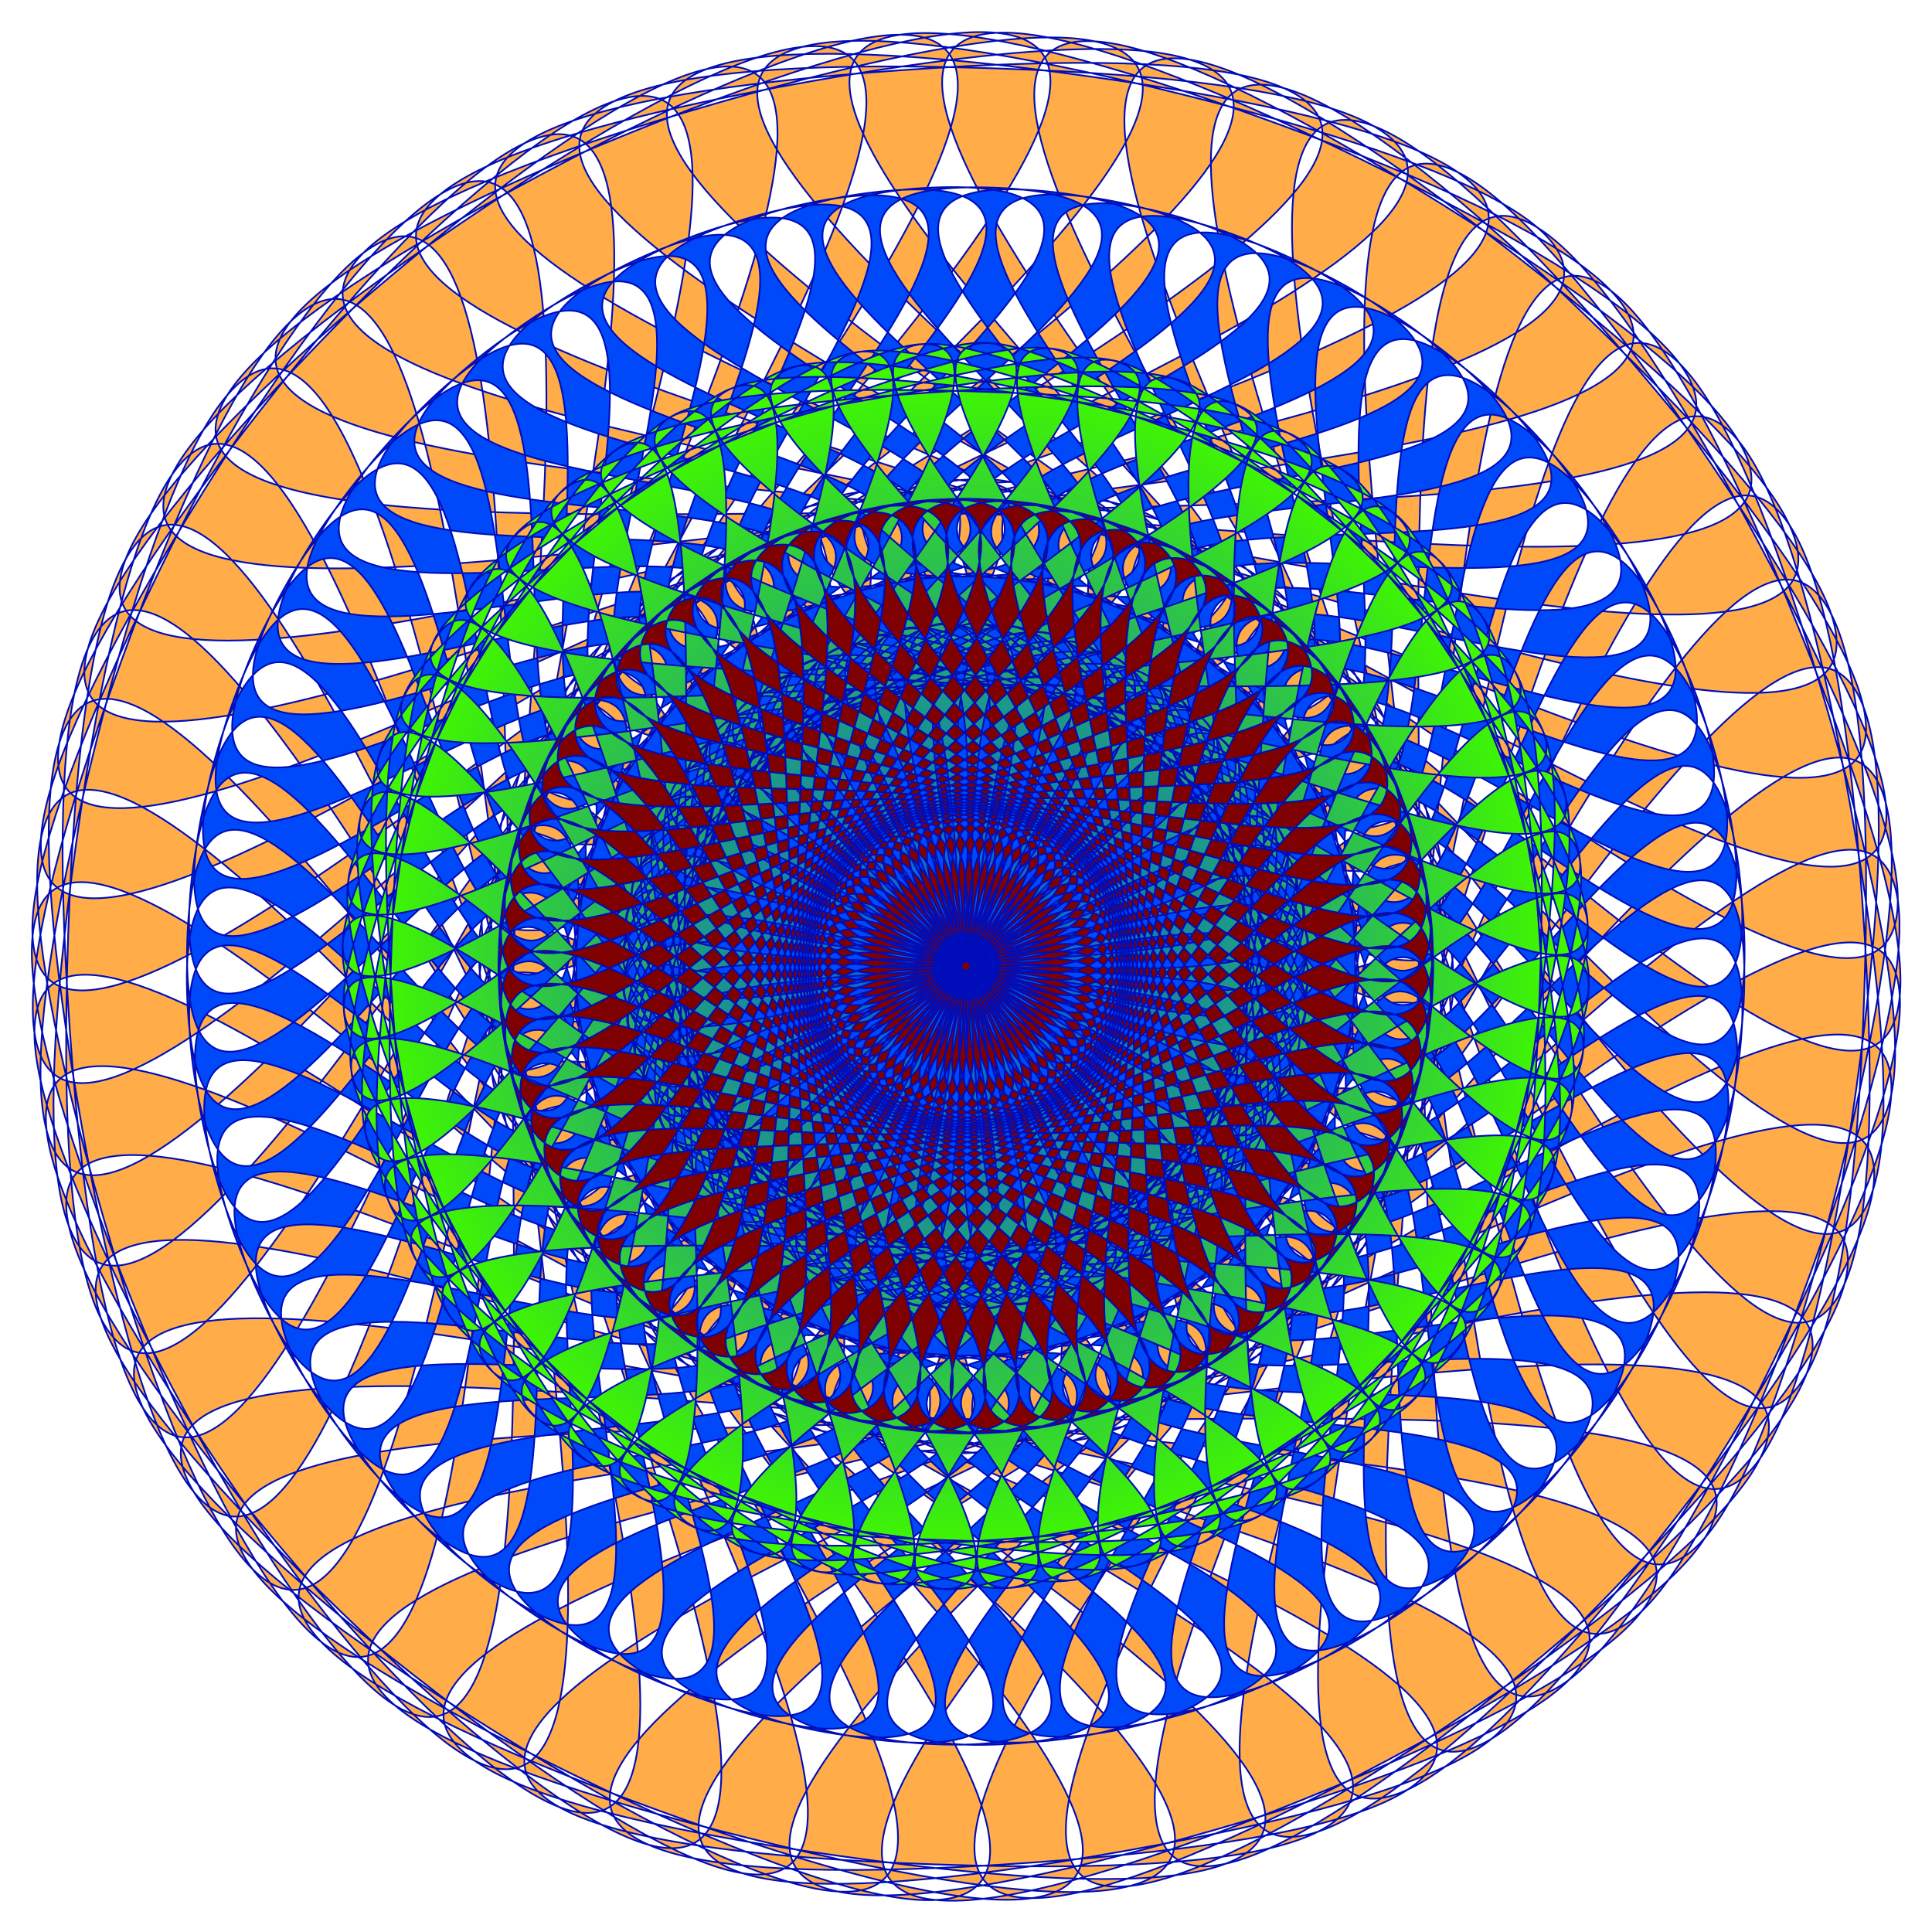
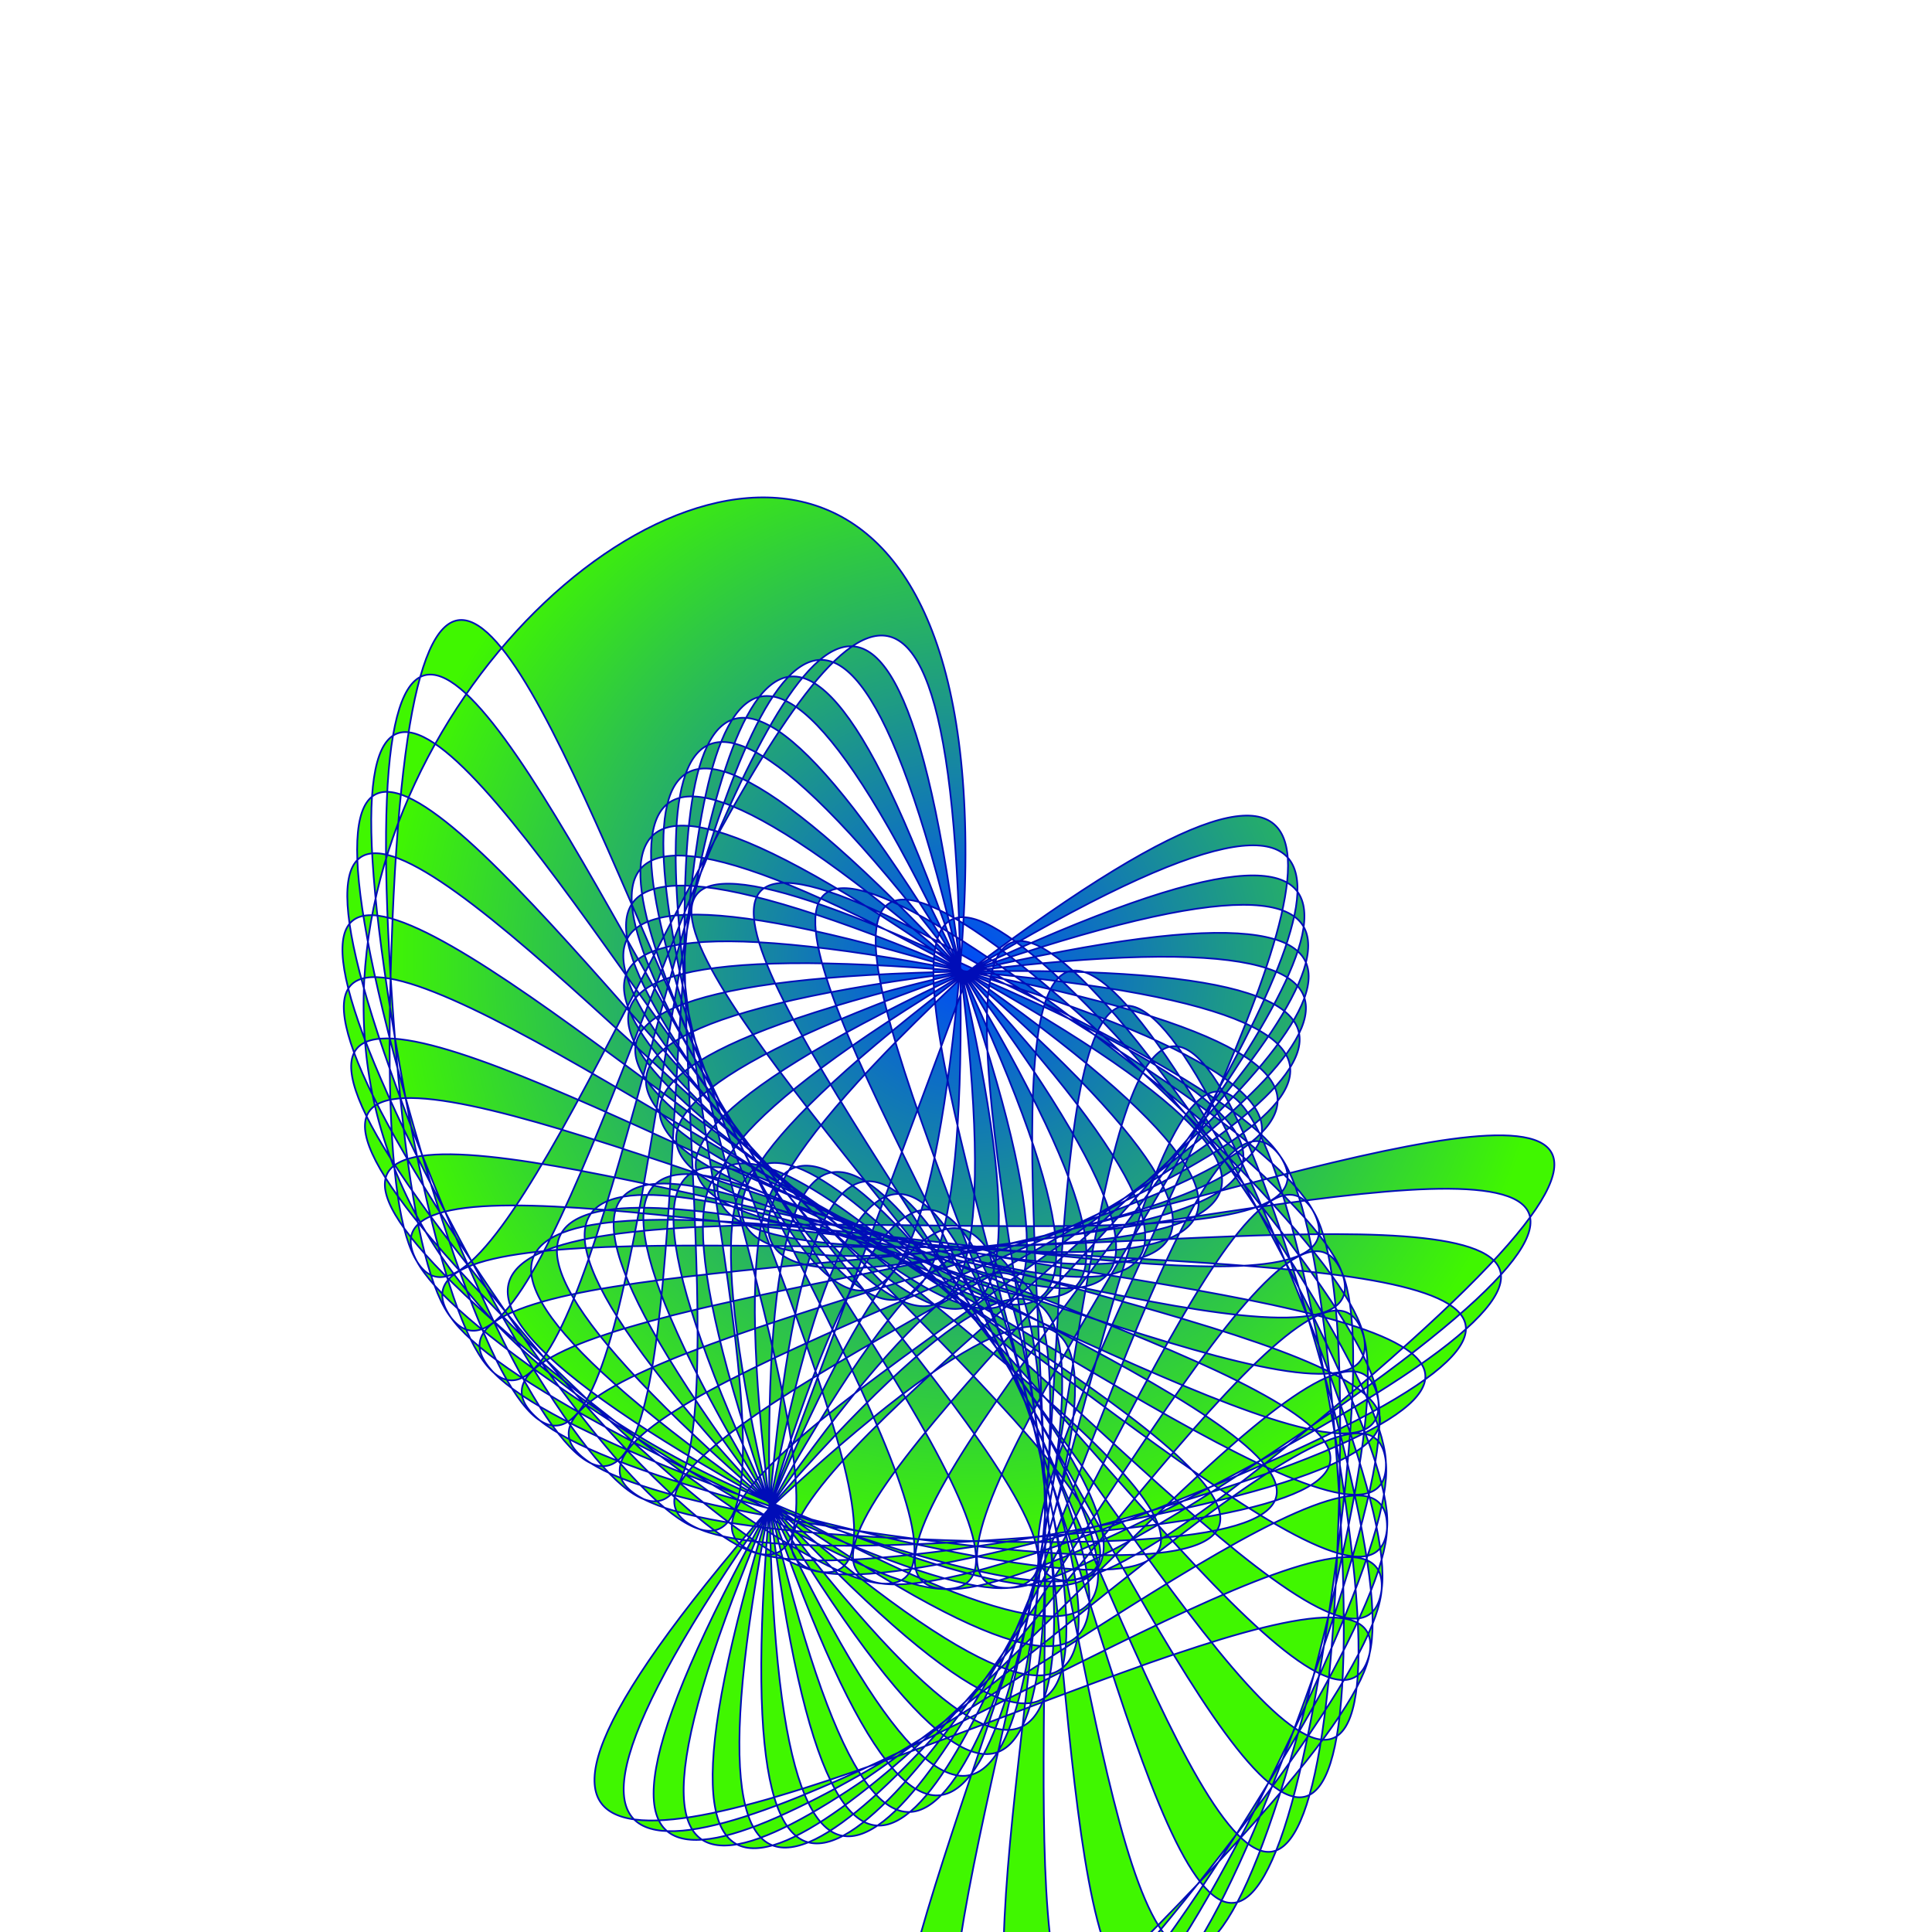
<svg xmlns="http://www.w3.org/2000/svg" width="620" height="620" version="1.1" viewBox="0 0 6.889 6.889">
  <defs>
    <radialGradient id="a" cx="2.524" cy="4.797" r="3.145" gradientTransform="matrix(.663 0 0 .663 2.577 2.32)" gradientUnits="userSpaceOnUse">
      <stop stop-color="#004bf7" offset="0" />
      <stop stop-color="#40f700" offset="1" />
    </radialGradient>
  </defs>
  <g transform="translate(-.806 -2.056)">
    <g fill-rule="evenodd" stroke="#000db8" stroke-linecap="round" stroke-linejoin="round" stroke-width=".006">
-       <path d="m4.688 5.969c3.751-3.501-2.305 5.286 1.624 1.986 3.929-3.3-5.772 1.147-1.675-1.943 4.097-3.09-2.845 5.016 1.408 2.145 4.253-2.871-5.86 0.537-1.463-2.107 4.397-2.645-3.354 4.691 1.176 2.28 4.529-2.411-5.885-0.078-1.235-2.249 4.649-2.171-3.826 4.315 0.931 2.391 4.757-1.924-5.844-0.693-0.993-2.366s-4.256 3.892 0.676 2.475c4.932-1.417-5.74-1.3-0.74-2.456 4.999-1.157-4.639 3.425 0.414 2.532 5.053-0.893-5.572-1.893-0.48-2.52 5.093-0.628-4.972 2.922 0.147 2.561 5.119-0.36-5.344-2.465-0.214-2.557 5.13-0.092-5.25 2.386-0.122 2.563 5.128 0.177-5.057-3.01 0.055-2.565 5.112 0.445-5.471 1.824-0.389 2.536 5.082 0.712-4.715-3.522 0.323-2.545 5.037 0.977-5.631 1.242-0.652 2.481 4.979 1.239-4.321-3.996 0.587-2.498 4.908 1.498-5.73 0.647-0.908 2.4 4.822 1.753-3.879-4.425 0.845-2.422 4.724 2.003-5.767 0.044-1.154 2.292 4.613 2.247-3.396-4.807 1.093-2.321 4.489 2.486-5.74-0.559-1.387 2.158 4.353 2.717-2.874-5.135 1.33-2.194 4.205 2.941-5.65-1.156-1.605 2.002 4.045 3.157-2.322-5.407 1.552-2.043 3.874 3.365-5.498-1.74-1.805 1.823 3.693 3.563-1.744-5.621 1.757-1.869 3.501 3.751-5.286-2.305-1.986 1.624 3.3 3.929-1.147-5.772 1.943-1.675 3.09 4.097-5.016-2.845-2.145 1.408 2.871 4.253-0.537-5.86 2.107-1.463 2.645 4.397-4.691-3.354-2.28 1.176 2.411 4.529 0.078-5.885 2.249-1.235 2.171 4.649-4.315-3.826-2.391 0.931 1.924 4.757 0.693-5.844 2.366-0.993 1.673 4.851-3.892-4.256-2.475 0.676 1.417 4.932 1.3-5.74 2.456-0.74 1.157 4.999-3.425-4.639-2.532 0.414 0.893 5.053 1.893-5.572 2.52-0.48 0.628 5.093-2.922-4.972-2.561 0.147 0.36 5.119 2.465-5.344 2.557-0.214 0.092 5.13-2.386-5.25-2.563-0.122-0.177 5.128 3.01-5.057 2.565 0.055-0.445 5.112-1.824-5.471-2.536-0.389-0.712 5.082 3.522-4.715 2.545 0.323-0.977 5.037-1.242-5.631-2.481-0.652-1.239 4.979 3.996-4.321 2.498 0.587-1.498 4.908-0.647-5.73-2.4-0.908-1.753 4.822 4.425-3.879 2.422 0.845-2.003 4.724-0.044-5.767-2.292-1.154-2.247 4.613 4.807-3.396 2.321 1.093-2.486 4.489 0.559-5.74-2.158-1.387-2.717 4.353 5.135-2.874 2.194 1.33-2.941 4.205 1.156-5.65-2.002-1.605-3.157 4.045 5.407-2.322 2.043 1.552-3.365 3.874 1.74-5.498-1.823-1.805-3.563 3.693 5.621-1.744 1.869 1.757-3.751 3.501 2.305-5.286-1.624-1.986-3.929 3.3 5.772-1.147 1.675 1.943-4.097 3.09 2.845-5.016-1.408-2.145-4.253 2.871 5.86-0.537 1.463 2.107-4.397 2.645 3.354-4.691-1.176-2.28-4.529 2.411 5.885 0.078 1.235 2.249-4.649 2.171 3.826-4.315-0.931-2.391-4.757 1.924 5.844 0.693 0.993 2.366-4.851 1.673 4.256-3.892-0.676-2.475-4.932 1.417 5.74 1.3 0.74 2.456-4.999 1.157 4.639-3.425-0.414-2.532-5.053 0.893 5.572 1.893 0.48 2.52-5.093 0.628 4.972-2.922-0.147-2.561-5.119 0.36 5.344 2.465 0.214 2.557-5.13 0.092 5.25-2.386 0.122-2.563-5.128-0.177 5.057 3.01-0.055 2.565-5.112-0.445 5.471-1.824 0.389-2.536-5.082-0.712 4.715 3.522-0.323 2.545-5.037-0.977 5.631-1.242 0.652-2.481-4.979-1.239 4.321 3.996-0.587 2.498-4.908-1.498 5.73-0.647 0.908-2.4-4.822-1.753 3.879 4.425-0.845 2.422-4.724-2.003 5.767-0.044 1.154-2.292-4.613-2.247 3.396 4.807-1.093 2.321-4.489-2.486 5.74 0.559 1.387-2.158-4.353-2.717 2.874 5.135-1.33 2.194-4.205-2.941 5.65 1.156 1.605-2.002-4.045-3.157 2.322 5.407-1.552 2.043-3.874-3.365 5.498 1.74 1.805-1.823-3.693-3.563 1.744 5.621-1.757 1.869-3.501-3.751 5.286 2.305 1.986-1.624-3.3-3.929 1.147 5.772-1.943 1.675-3.09-4.097 5.016 2.845 2.145-1.408-2.871-4.253 0.537 5.86-2.107 1.463-2.645-4.397 4.691 3.354 2.28-1.176-2.411-4.529-0.078 5.885-2.249 1.235-2.171-4.649 4.315 3.826 2.391-0.931-1.924-4.757-0.693 5.844-2.366 0.993-1.673-4.851 3.892 4.256 2.475-0.676-1.417-4.932-1.3 5.74-2.456 0.74-1.157-4.999 3.425 4.639 2.532-0.414-0.893-5.053-1.893 5.572-2.52 0.48-0.628-5.093 2.922 4.972 2.561-0.147-0.36-5.119-2.465 5.344-2.557 0.214-0.092-5.13 2.386 5.25 2.563 0.122 0.177-5.128-3.01 5.057-2.565-0.055 0.445-5.112 1.824 5.471 2.536 0.389 0.712-5.082-3.522 4.715-2.545-0.323 0.977-5.037 1.242 5.631 2.481 0.652 1.239-4.979-3.996 4.321-2.498-0.587 1.498-4.908 0.647 5.73 2.4 0.908 1.753-4.822-4.425 3.879-2.422-0.845 2.003-4.724 0.044 5.767 2.292 1.154s-4.807 3.396-2.321-1.093c2.486-4.489-0.559 5.74 2.158 1.387 2.717-4.353-5.135 2.874-2.194-1.33 2.941-4.205-1.156 5.65 2.002 1.605 3.157-4.045-5.407 2.322-2.043-1.552 3.365-3.874-1.74 5.498 1.823 1.805s-5.621 1.744-1.869-1.757z" color="black" fill="#ffac49" />
-       <path d="m6.146 7.531c1.017-0.949-2.042-0.07-0.988-0.979 1.054-0.909-0.265 1.988 0.823 1.122 1.089-0.867-2.03-0.23-0.909-1.054 1.122-0.823-0.42 1.961 0.733 1.183 1.153-0.779-2.006-0.389-0.823-1.122 1.183-0.733-0.573 1.922 0.638 1.237 1.211-0.686-1.969-0.545-0.733-1.183 1.237-0.638-0.722 1.871 0.539 1.283s-1.92-0.698-0.638-1.237c1.283-0.539-0.867 1.809 0.436 1.321s-1.86-0.847-0.539-1.283c1.321-0.436-1.006 1.735 0.331 1.351 1.337-0.384-1.788-0.99-0.436-1.321 1.351-0.331-1.139 1.651 0.224 1.373 1.363-0.278-1.704-1.127-0.331-1.351 1.373-0.224-1.265 1.557 0.116 1.387s-1.611-1.257-0.224-1.373c1.387-0.116-1.383 1.453 0.007 1.391 1.39-0.061-1.507-1.38-0.116-1.387s-1.493 1.34-0.102 1.387c1.391 0.048-1.394-1.494-0.007-1.391 1.387 0.102-1.593 1.218-0.211 1.375 1.382 0.157-1.273-1.599 0.103-1.387 1.375 0.211-1.684 1.09-0.318 1.354s-1.143-1.694 0.211-1.375c1.354 0.318-1.764 0.954-0.423 1.325 1.341 0.371-1.007-1.778 0.318-1.354 1.325 0.424-1.834 0.813-0.526 1.288 1.308 0.475-0.864-1.851 0.424-1.325s-1.892 0.666-0.626 1.243c1.266 0.576-0.716-1.914 0.526-1.288 1.243 0.626-1.938 0.516-0.721 1.19 1.217 0.674-0.564-1.964 0.626-1.243 1.19 0.721-1.973 0.362-0.812 1.13 1.161 0.767-0.408-2.002 0.721-1.19 1.129 0.812-1.995 0.206-0.898 1.062s-0.25-2.028 0.812-1.129c1.062 0.898-2.005 0.049-0.979 0.989 1.026 0.94-0.09-2.041 0.899-1.062s-2.003-0.108-1.054 0.909c0.949 1.017 0.07-2.042 0.979-0.988 0.909 1.054-1.988-0.265-1.122 0.823 0.867 1.089 0.23-2.03 1.054-0.909 0.823 1.122-1.961-0.42-1.183 0.733 0.779 1.153 0.389-2.006 1.122-0.823 0.733 1.183-1.922-0.573-1.237 0.638 0.686 1.211 0.545-1.969 1.183-0.733 0.638 1.237-1.871-0.722-1.283 0.539s0.698-1.92 1.237-0.638c0.539 1.283-1.809-0.867-1.321 0.436s0.847-1.86 1.283-0.539c0.436 1.321-1.735-1.006-1.351 0.331 0.384 1.337 0.99-1.788 1.321-0.436 0.331 1.351-1.651-1.139-1.373 0.224 0.278 1.363 1.127-1.704 1.351-0.331 0.224 1.373-1.557-1.265-1.387 0.116s1.257-1.611 1.373-0.224c0.116 1.387-1.453-1.383-1.391 0.007 0.061 1.39 1.38-1.507 1.387-0.116s-1.34-1.493-1.387-0.102c-0.048 1.391 1.494-1.394 1.391-0.007-0.102 1.387-1.218-1.593-1.375-0.211-0.157 1.382 1.599-1.273 1.387 0.103-0.211 1.375-1.09-1.684-1.354-0.318s1.694-1.143 1.375 0.211c-0.318 1.354-0.954-1.764-1.325-0.423-0.371 1.341 1.778-1.007 1.354 0.318-0.424 1.325-0.813-1.834-1.288-0.526-0.475 1.308 1.851-0.864 1.325 0.424s-0.666-1.892-1.243-0.626c-0.576 1.266 1.914-0.716 1.288 0.526-0.626 1.243-0.516-1.938-1.19-0.721-0.674 1.217 1.964-0.564 1.243 0.626-0.721 1.19-0.362-1.973-1.13-0.812-0.767 1.161 2.002-0.408 1.19 0.721-0.812 1.129-0.206-1.995-1.062-0.898s2.028-0.25 1.129 0.812c-0.898 1.062-0.049-2.005-0.989-0.979-0.94 1.026 2.041-0.09 1.062 0.899-0.979 0.989 0.108-2.003-0.909-1.054-1.017 0.949 2.042 0.07 0.988 0.979-1.054 0.909 0.265-1.988-0.823-1.122-1.089 0.867 2.03 0.23 0.909 1.054-1.122 0.823 0.42-1.961-0.733-1.183-1.153 0.779 2.006 0.389 0.823 1.122-1.183 0.733 0.573-1.922-0.638-1.237-1.211 0.686 1.969 0.545 0.733 1.183-1.237 0.638 0.722-1.871-0.539-1.283s1.92 0.698 0.638 1.237c-1.283 0.539 0.867-1.809-0.436-1.321s1.86 0.847 0.539 1.283c-1.321 0.436 1.006-1.735-0.331-1.351-1.337 0.384 1.788 0.99 0.436 1.321-1.351 0.331 1.139-1.651-0.224-1.373-1.363 0.278 1.704 1.127 0.331 1.351-1.373 0.224 1.265-1.557-0.116-1.387s1.611 1.257 0.224 1.373c-1.387 0.116 1.383-1.453-0.007-1.391-1.39 0.061 1.507 1.38 0.116 1.387-1.391 0.007 1.493-1.34 0.102-1.387-1.391-0.048 1.394 1.494 0.007 1.391-1.387-0.102 1.593-1.218 0.211-1.375-1.382-0.157 1.273 1.599-0.103 1.387-1.375-0.211 1.684-1.09 0.318-1.354s1.143 1.694-0.211 1.375c-1.354-0.318 1.764-0.954 0.423-1.325-1.341-0.371 1.007 1.778-0.318 1.354-1.325-0.424 1.834-0.813 0.526-1.288-1.308-0.475 0.864 1.851-0.424 1.325s1.892-0.666 0.626-1.243c-1.266-0.576 0.716 1.914-0.526 1.288-1.243-0.626 1.938-0.516 0.721-1.19-1.217-0.674 0.564 1.964-0.626 1.243-1.19-0.721 1.973-0.362 0.812-1.13-1.161-0.767 0.408 2.002-0.721 1.19-1.129-0.812 1.995-0.206 0.898-1.062s0.25 2.028-0.812 1.129c-1.062-0.898 2.005-0.049 0.979-0.989-1.026-0.94 0.09 2.041-0.899 1.062s2.003 0.108 1.054-0.909c-0.949-1.017-0.07 2.042-0.979 0.988-0.909-1.054 1.988 0.265 1.122-0.823-0.867-1.089-0.23 2.03-1.054 0.909-0.823-1.122 1.961 0.42 1.183-0.733-0.779-1.153-0.389 2.006-1.122 0.823-0.733-1.183 1.922 0.573 1.237-0.638-0.686-1.211-0.545 1.969-1.183 0.733-0.638-1.237 1.871 0.722 1.283-0.539s-0.698 1.92-1.237 0.638c-0.539-1.283 1.809 0.867 1.321-0.436s-0.847 1.86-1.283 0.539c-0.436-1.321 1.735 1.006 1.351-0.331-0.384-1.337-0.99 1.788-1.321 0.436-0.331-1.351 1.651 1.139 1.373-0.224-0.278-1.363-1.127 1.704-1.351 0.331-0.224-1.373 1.557 1.265 1.387-0.116s-1.257 1.611-1.373 0.224c-0.116-1.387 1.453 1.383 1.391-0.007-0.061-1.39-1.38 1.507-1.387 0.116-0.007-1.391 1.34 1.493 1.387 0.102 0.048-1.391-1.494 1.394-1.391 0.007 0.102-1.387 1.218 1.593 1.375 0.211 0.157-1.382-1.599 1.273-1.387-0.103 0.211-1.375 1.09 1.684 1.354 0.318s-1.694 1.143-1.375-0.211c0.318-1.354 0.954 1.764 1.325 0.423 0.371-1.341-1.778 1.007-1.354-0.318 0.424-1.325 0.813 1.834 1.288 0.526 0.475-1.308-1.851 0.864-1.325-0.424s0.666 1.892 1.243 0.626c0.576-1.266-1.914 0.716-1.288-0.526 0.626-1.243 0.516 1.938 1.19 0.721 0.674-1.217-1.964 0.564-1.243-0.626 0.721-1.19 0.362 1.973 1.13 0.812 0.767-1.161-2.002 0.408-1.19-0.721 0.812-1.129 0.206 1.995 1.062 0.898s-2.028 0.25-1.129-0.812c0.898-1.062 0.049 2.005 0.989 0.979 0.94-1.026-2.041 0.09-1.062-0.899s-0.108 2.003 0.909 1.054z" color="black" fill="#0049fa" />
-       <path d="m4.264 5.515c-2.967 2.769 4.412-1.056 1.304 1.555-3.108 2.61 1.934-3.997-1.306-1.553-3.24 2.444 4.498-0.589 1.135 1.682s2.341-3.773-1.136-1.681c-3.478 2.092 4.535-0.115 0.953 1.792-3.583 1.907 2.723-3.508-0.954-1.791s4.522 0.36 0.76 1.881c-3.762 1.522 3.075-3.204-0.762-1.881-3.837 1.323 4.46 0.83 0.559 1.951-3.901 1.12 3.393-2.865-0.561-1.95-3.954 0.915 4.349 1.292 0.352 1.998-3.997 0.706 3.674-2.494-0.354-1.998-4.028 0.496 4.19 1.739 0.141 2.024s3.914-2.097-0.144-2.024c-4.058 0.073 3.985 2.168-0.071 2.028-4.056-0.14 4.112-1.676 0.069-2.028-4.043-0.352 3.737 2.572-0.283 2.009-4.019-0.563 4.265-1.237 0.28-2.01-3.984-0.773 3.447 2.949-0.491 1.969-3.938-0.98 4.371-0.785 0.489-1.969-3.882-1.185 3.12 3.293-0.694 1.907-3.814-1.386 4.429-0.323 0.692-1.907-3.736-1.584 2.759 3.601-0.89 1.824-3.648-1.778 4.438 0.141 0.888-1.825-3.55-1.966 2.367 3.87-1.075 1.721-3.443-2.149 4.399 0.604 1.074-1.722-3.325-2.326 1.95 4.096-1.25 1.599-3.199-2.497 4.312 1.061 1.248-1.6-3.064-2.661 1.511 4.277-1.41 1.46-2.921-2.818 4.177 1.506 1.408-1.461-2.769-2.967 1.056 4.412-1.555 1.304-2.61-3.108 3.997 1.934 1.553-1.306-2.444-3.24 0.589 4.498-1.682 1.135-2.271-3.364 3.773 2.341 1.681-1.136-2.092-3.478 0.115 4.535-1.792 0.953-1.907-3.583 3.508 2.723 1.791-0.954s-0.36 4.522-1.881 0.76c-1.522-3.762 3.204 3.075 1.881-0.762-1.323-3.837-0.83 4.46-1.951 0.559s2.865 3.393 1.95-0.561c-0.915-3.954-1.292 4.349-1.998 0.352-0.706-3.997 2.494 3.674 1.998-0.354-0.496-4.028-1.739 4.19-2.024 0.141s2.097 3.914 2.024-0.144c-0.073-4.058-2.168 3.985-2.028-0.071s1.676 4.112 2.028 0.069c0.352-4.043-2.572 3.737-2.009-0.283 0.563-4.019 1.237 4.265 2.01 0.28 0.773-3.984-2.949 3.447-1.969-0.491 0.98-3.938 0.785 4.371 1.969 0.489 1.185-3.882-3.293 3.12-1.907-0.694 1.386-3.814 0.323 4.429 1.907 0.692 1.584-3.736-3.601 2.759-1.824-0.89 1.778-3.648-0.141 4.438 1.825 0.888 1.966-3.55-3.87 2.367-1.721-1.075 2.149-3.443-0.604 4.399 1.722 1.074 2.326-3.325-4.096 1.95-1.599-1.25 2.497-3.199-1.061 4.312 1.6 1.248 2.661-3.064-4.277 1.511-1.46-1.41 2.818-2.921-1.506 4.177 1.461 1.408 2.967-2.769-4.412 1.056-1.304-1.555 3.108-2.61-1.934 3.997 1.306 1.553 3.24-2.444-4.498 0.589-1.135-1.682 3.364-2.271-2.341 3.773 1.136 1.681 3.478-2.092-4.535 0.115-0.953-1.792 3.583-1.907-2.723 3.508 0.954 1.791 3.677-1.717-4.522-0.36-0.76-1.881 3.762-1.522-3.075 3.204 0.762 1.881 3.837-1.323-4.46-0.83-0.559-1.951 3.901-1.12-3.393 2.865 0.561 1.95 3.954-0.915-4.349-1.292-0.352-1.998 3.997-0.706-3.674 2.494 0.354 1.998 4.028-0.496-4.19-1.739-0.141-2.024 4.048-0.285-3.914 2.097 0.144 2.024 4.058-0.073-3.985-2.168 0.071-2.028 4.056 0.14-4.112 1.676-0.069 2.028 4.043 0.352-3.737-2.572 0.283-2.009 4.019 0.563-4.265 1.237-0.28 2.01 3.984 0.773-3.447-2.949 0.491-1.969 3.938 0.98-4.371 0.785-0.489 1.969 3.882 1.185-3.12-3.293 0.694-1.907s-4.429 0.323-0.692 1.907c3.736 1.584-2.759-3.601 0.89-1.824s-4.438-0.141-0.888 1.825c3.55 1.966-2.367-3.87 1.075-1.721 3.443 2.149-4.399-0.604-1.074 1.722 3.325 2.326-1.95-4.096 1.25-1.599 3.199 2.497-4.312-1.061-1.248 1.6 3.064 2.661-1.511-4.277 1.41-1.46 2.921 2.818-4.177-1.506-1.408 1.461 2.769 2.967-1.056-4.412 1.555-1.304 2.61 3.108-3.997-1.934-1.553 1.306 2.444 3.24-0.589-4.498 1.682-1.135 2.271 3.364-3.773-2.341-1.681 1.136 2.092 3.478-0.115-4.535 1.792-0.953 1.907 3.583-3.508-2.723-1.791 0.954s0.36-4.522 1.881-0.76c1.522 3.762-3.204-3.075-1.881 0.762 1.323 3.837 0.83-4.46 1.951-0.559s-2.865-3.393-1.95 0.561c0.915 3.954 1.292-4.349 1.998-0.352 0.706 3.997-2.494-3.674-1.998 0.354 0.496 4.028 1.739-4.19 2.024-0.141s-2.097-3.914-2.024 0.144c0.073 4.058 2.168-3.985 2.028 0.071s-1.676-4.112-2.028-0.069c-0.352 4.043 2.572-3.737 2.009 0.283-0.563 4.019-1.237-4.265-2.01-0.28-0.773 3.984 2.949-3.447 1.969 0.491-0.98 3.938-0.785-4.371-1.969-0.489-1.185 3.882 3.293-3.12 1.907 0.694-1.386 3.814-0.323-4.429-1.907-0.692-1.584 3.736 3.601-2.759 1.824 0.89-1.778 3.648 0.141-4.438-1.825-0.888-1.966 3.55 3.87-2.367 1.721 1.075-2.149 3.443 0.604-4.399-1.722-1.074-2.326 3.325 4.096-1.95 1.599 1.25-2.497 3.199 1.061-4.312-1.6-1.248-2.661 3.064 4.277-1.511 1.46 1.41-2.818 2.921 1.506-4.177-1.461-1.408z" color="black" fill="url(#a)" />
-       <path d="m5.386 6.717c-1.205 1.125 0.123-2.281-1.125-1.204-1.248 1.076 2.315 0.263 1.026 1.29s0.302-2.264-1.027-1.289 2.288 0.444 0.922 1.366c-1.366 0.922 0.478-2.233-0.923-1.365-1.401 0.868 2.246 0.622 0.812 1.434-1.434 0.812 0.652-2.189-0.813-1.434-1.465 0.755 2.19 0.796 0.697 1.494s0.822-2.131-0.698-1.493 2.121 0.966 0.577 1.544c-1.543 0.578 0.986-2.06-0.578-1.543-1.565 0.517 2.038 1.129 0.454 1.584-1.584 0.455 1.145-1.976-0.456-1.584-1.601 0.392 1.944 1.286 0.329 1.615-1.615 0.329 1.297-1.88-0.33-1.615-1.627 0.266 1.837 1.434 0.201 1.636s1.44-1.773-0.202-1.636c-1.642 0.137 1.718 1.574 0.072 1.647s1.575-1.654-0.073-1.646c-1.648 0.008 1.59 1.704-0.057 1.647-1.647-0.057 1.7-1.526 0.056-1.647s1.451 1.823-0.186 1.637 1.814-1.388 0.185-1.638c-1.629-0.25 1.304 1.932-0.314 1.618s1.917-1.241 0.313-1.618c-1.604-0.377 1.148 2.028-0.44 1.588-1.588-0.44 2.009-1.087 0.439-1.589-1.57-0.502 0.985 2.112-0.564 1.549s2.088-0.926 0.562-1.549c-1.526-0.623 0.817 2.183-0.683 1.5s2.154-0.759 0.682-1.5 0.643 2.24-0.799 1.442c-1.442-0.798 2.207-0.588 0.798-1.442s0.465 2.283-0.91 1.374c-1.375-0.909 2.246-0.413 0.908-1.375-1.338-0.962 0.285 2.313-1.015 1.299s2.272-0.235 1.014-1.3c-1.258-1.064 0.102 2.328-1.113 1.215-1.216-1.113 2.283-0.056 1.112-1.216s-0.081 2.329-1.205 1.124 2.281 0.123 1.204-1.125c-1.076-1.248-0.263 2.315-1.29 1.026s2.264 0.302 1.289-1.027-0.444 2.288-1.366 0.922c-0.922-1.366 2.233 0.478 1.365-0.923-0.868-1.401-0.622 2.246-1.434 0.812-0.812-1.434 2.189 0.652 1.434-0.813-0.755-1.465-0.796 2.19-1.494 0.697s2.131 0.822 1.493-0.698-0.966 2.121-1.544 0.577c-0.578-1.543 2.06 0.986 1.543-0.578-0.517-1.565-1.129 2.038-1.584 0.454-0.455-1.584 1.976 1.145 1.584-0.456-0.392-1.601-1.286 1.944-1.615 0.329-0.329-1.615 1.88 1.297 1.615-0.33-0.266-1.627-1.434 1.837-1.636 0.201s1.773 1.44 1.636-0.202c-0.137-1.642-1.574 1.718-1.647 0.072s1.654 1.575 1.646-0.073c-0.008-1.648-1.704 1.59-1.647-0.057 0.057-1.647 1.526 1.7 1.647 0.056s-1.823 1.451-1.637-0.186 1.388 1.814 1.638 0.185c0.25-1.629-1.932 1.304-1.618-0.314s1.241 1.917 1.618 0.313c0.377-1.604-2.028 1.148-1.588-0.44 0.44-1.588 1.087 2.009 1.589 0.439 0.502-1.57-2.112 0.985-1.549-0.564s0.926 2.088 1.549 0.562c0.623-1.526-2.183 0.817-1.5-0.683s0.759 2.154 1.5 0.682-2.24 0.643-1.442-0.799c0.798-1.442 0.588 2.207 1.442 0.798s-2.283 0.465-1.374-0.91c0.909-1.375 0.413 2.246 1.375 0.908 0.962-1.338-2.313 0.285-1.299-1.015s0.235 2.272 1.3 1.014c1.064-1.258-2.328 0.102-1.215-1.113 1.113-1.216 0.056 2.283 1.216 1.112s-2.329-0.081-1.124-1.205-0.123 2.281 1.125 1.204c1.248-1.076-2.315-0.263-1.026-1.29s-0.302 2.264 1.027 1.289-2.288-0.444-0.922-1.366c1.366-0.922-0.478 2.233 0.923 1.365 1.401-0.868-2.246-0.622-0.812-1.434 1.434-0.812-0.652 2.189 0.813 1.434 1.465-0.755-2.19-0.796-0.697-1.494s-0.822 2.131 0.698 1.493-2.121-0.966-0.577-1.544c1.543-0.578-0.986 2.06 0.578 1.543 1.565-0.517-2.038-1.129-0.454-1.584 1.584-0.455-1.145 1.976 0.456 1.584 1.601-0.392-1.944-1.286-0.329-1.615 1.615-0.329-1.297 1.88 0.33 1.615 1.627-0.266-1.837-1.434-0.201-1.636s-1.44 1.773 0.202 1.636c1.642-0.137-1.718-1.574-0.072-1.647s-1.575 1.654 0.073 1.646c1.648-0.008-1.59-1.704 0.057-1.647 1.647 0.057-1.7 1.526-0.056 1.647s-1.451-1.823 0.186-1.637-1.814 1.388-0.185 1.638c1.629 0.25-1.304-1.932 0.314-1.618s-1.917 1.241-0.313 1.618c1.604 0.377-1.148-2.028 0.44-1.588 1.588 0.44-2.009 1.087-0.439 1.589 1.57 0.502-0.985-2.112 0.564-1.549s-2.088 0.926-0.562 1.549c1.526 0.623-0.817-2.183 0.683-1.5s-2.154 0.759-0.682 1.5-0.643-2.24 0.799-1.442c1.442 0.798-2.207 0.588-0.798 1.442s-0.465-2.283 0.91-1.374c1.375 0.909-2.246 0.413-0.908 1.375 1.338 0.962-0.285-2.313 1.015-1.299s-2.272 0.235-1.014 1.3c1.258 1.064-0.102-2.328 1.113-1.215 1.216 1.113-2.283 0.056-1.112 1.216s0.081-2.329 1.205-1.124c1.125 1.205-2.281-0.123-1.204 1.125 1.076 1.248 0.263-2.315 1.29-1.026s-2.264-0.302-1.289 1.027 0.444-2.288 1.366-0.922c0.922 1.366-2.233-0.478-1.365 0.923 0.868 1.401 0.622-2.246 1.434-0.812 0.812 1.434-2.189-0.652-1.434 0.813 0.755 1.465 0.796-2.19 1.494-0.697s-2.131-0.822-1.493 0.698 0.966-2.121 1.544-0.577c0.578 1.543-2.06-0.986-1.543 0.578 0.517 1.565 1.129-2.038 1.584-0.454 0.455 1.584-1.976-1.145-1.584 0.456 0.392 1.601 1.286-1.944 1.615-0.329 0.329 1.615-1.88-1.297-1.615 0.33 0.266 1.627 1.434-1.837 1.636-0.201s-1.773-1.44-1.636 0.202c0.137 1.642 1.574-1.718 1.647-0.072s-1.654-1.575-1.646 0.073c0.008 1.648 1.704-1.59 1.647 0.057-0.057 1.647-1.526-1.7-1.647-0.056s1.823-1.451 1.637 0.186-1.388-1.814-1.638-0.185c-0.25 1.629 1.932-1.304 1.618 0.314s-1.241-1.917-1.618-0.313c-0.377 1.604 2.028-1.148 1.588 0.44-0.44 1.588-1.087-2.009-1.589-0.439-0.502 1.57 2.112-0.985 1.549 0.564s-0.926-2.088-1.549-0.562c-0.623 1.526 2.183-0.817 1.5 0.683s-0.759-2.154-1.5-0.682 2.24-0.643 1.442 0.799c-0.798 1.442-0.588-2.207-1.442-0.798s2.283-0.465 1.374 0.91c-0.909 1.375-0.413-2.246-1.375-0.908-0.962 1.338 2.313-0.285 1.299 1.015s-0.235-2.272-1.3-1.014c-1.064 1.258 2.328-0.102 1.215 1.113-1.113 1.216-0.056-2.283-1.216-1.112s2.329 0.081 1.124 1.205z" color="black" fill="#7f0000" />
+       <path d="m4.264 5.515c-2.967 2.769 4.412-1.056 1.304 1.555-3.108 2.61 1.934-3.997-1.306-1.553-3.24 2.444 4.498-0.589 1.135 1.682s2.341-3.773-1.136-1.681c-3.478 2.092 4.535-0.115 0.953 1.792-3.583 1.907 2.723-3.508-0.954-1.791s4.522 0.36 0.76 1.881c-3.762 1.522 3.075-3.204-0.762-1.881-3.837 1.323 4.46 0.83 0.559 1.951-3.901 1.12 3.393-2.865-0.561-1.95-3.954 0.915 4.349 1.292 0.352 1.998-3.997 0.706 3.674-2.494-0.354-1.998-4.028 0.496 4.19 1.739 0.141 2.024s3.914-2.097-0.144-2.024c-4.058 0.073 3.985 2.168-0.071 2.028-4.056-0.14 4.112-1.676 0.069-2.028-4.043-0.352 3.737 2.572-0.283 2.009-4.019-0.563 4.265-1.237 0.28-2.01-3.984-0.773 3.447 2.949-0.491 1.969-3.938-0.98 4.371-0.785 0.489-1.969-3.882-1.185 3.12 3.293-0.694 1.907-3.814-1.386 4.429-0.323 0.692-1.907-3.736-1.584 2.759 3.601-0.89 1.824-3.648-1.778 4.438 0.141 0.888-1.825-3.55-1.966 2.367 3.87-1.075 1.721-3.443-2.149 4.399 0.604 1.074-1.722-3.325-2.326 1.95 4.096-1.25 1.599-3.199-2.497 4.312 1.061 1.248-1.6-3.064-2.661 1.511 4.277-1.41 1.46-2.921-2.818 4.177 1.506 1.408-1.461-2.769-2.967 1.056 4.412-1.555 1.304-2.61-3.108 3.997 1.934 1.553-1.306-2.444-3.24 0.589 4.498-1.682 1.135-2.271-3.364 3.773 2.341 1.681-1.136-2.092-3.478 0.115 4.535-1.792 0.953-1.907-3.583 3.508 2.723 1.791-0.954s-0.36 4.522-1.881 0.76c-1.522-3.762 3.204 3.075 1.881-0.762-1.323-3.837-0.83 4.46-1.951 0.559s2.865 3.393 1.95-0.561c-0.915-3.954-1.292 4.349-1.998 0.352-0.706-3.997 2.494 3.674 1.998-0.354-0.496-4.028-1.739 4.19-2.024 0.141s2.097 3.914 2.024-0.144c-0.073-4.058-2.168 3.985-2.028-0.071s1.676 4.112 2.028 0.069s-4.429 0.323-0.692 1.907c3.736 1.584-2.759-3.601 0.89-1.824s-4.438-0.141-0.888 1.825c3.55 1.966-2.367-3.87 1.075-1.721 3.443 2.149-4.399-0.604-1.074 1.722 3.325 2.326-1.95-4.096 1.25-1.599 3.199 2.497-4.312-1.061-1.248 1.6 3.064 2.661-1.511-4.277 1.41-1.46 2.921 2.818-4.177-1.506-1.408 1.461 2.769 2.967-1.056-4.412 1.555-1.304 2.61 3.108-3.997-1.934-1.553 1.306 2.444 3.24-0.589-4.498 1.682-1.135 2.271 3.364-3.773-2.341-1.681 1.136 2.092 3.478-0.115-4.535 1.792-0.953 1.907 3.583-3.508-2.723-1.791 0.954s0.36-4.522 1.881-0.76c1.522 3.762-3.204-3.075-1.881 0.762 1.323 3.837 0.83-4.46 1.951-0.559s-2.865-3.393-1.95 0.561c0.915 3.954 1.292-4.349 1.998-0.352 0.706 3.997-2.494-3.674-1.998 0.354 0.496 4.028 1.739-4.19 2.024-0.141s-2.097-3.914-2.024 0.144c0.073 4.058 2.168-3.985 2.028 0.071s-1.676-4.112-2.028-0.069c-0.352 4.043 2.572-3.737 2.009 0.283-0.563 4.019-1.237-4.265-2.01-0.28-0.773 3.984 2.949-3.447 1.969 0.491-0.98 3.938-0.785-4.371-1.969-0.489-1.185 3.882 3.293-3.12 1.907 0.694-1.386 3.814-0.323-4.429-1.907-0.692-1.584 3.736 3.601-2.759 1.824 0.89-1.778 3.648 0.141-4.438-1.825-0.888-1.966 3.55 3.87-2.367 1.721 1.075-2.149 3.443 0.604-4.399-1.722-1.074-2.326 3.325 4.096-1.95 1.599 1.25-2.497 3.199 1.061-4.312-1.6-1.248-2.661 3.064 4.277-1.511 1.46 1.41-2.818 2.921 1.506-4.177-1.461-1.408z" color="black" fill="url(#a)" />
    </g>
  </g>
</svg>